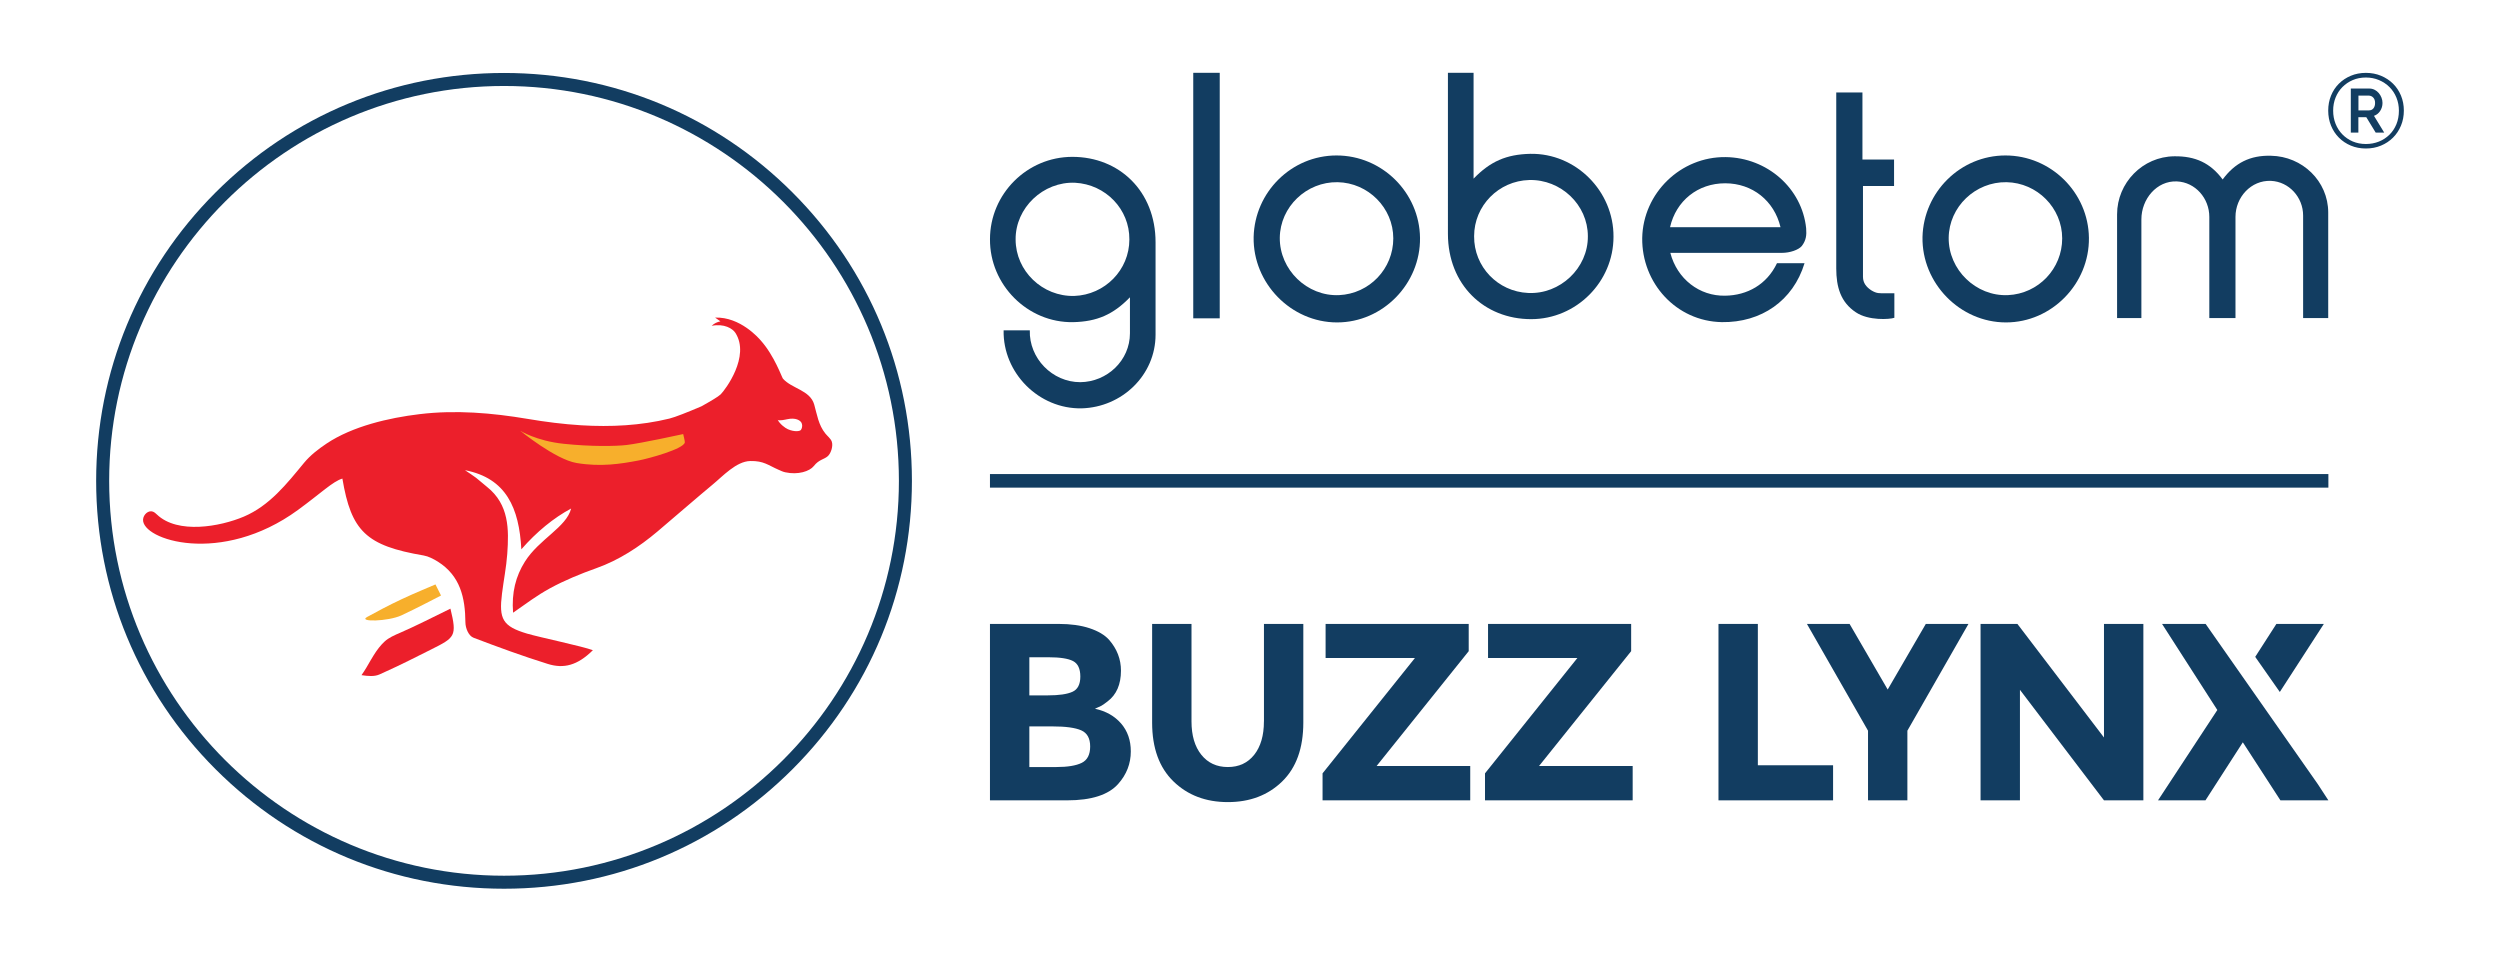
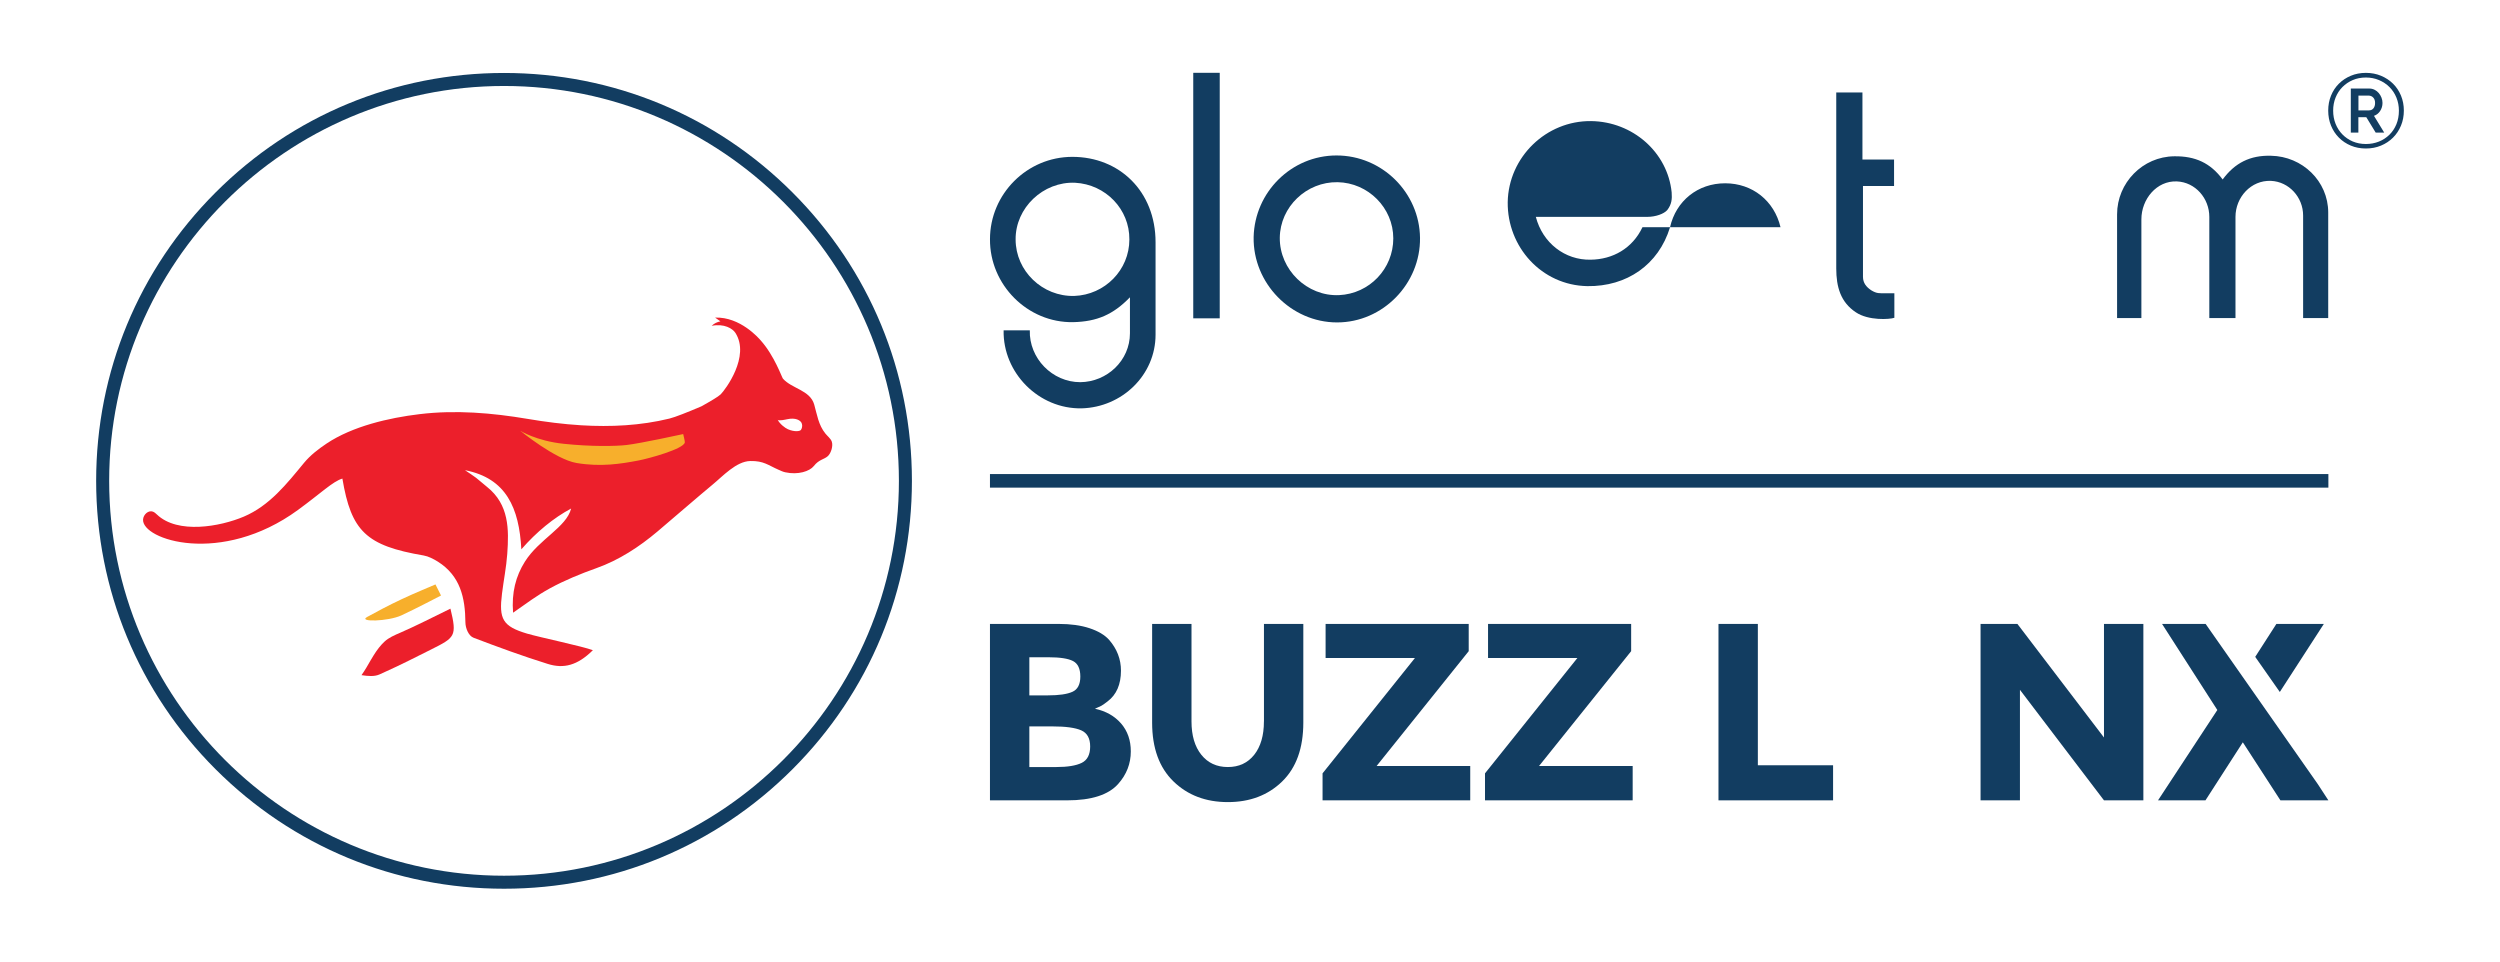
<svg xmlns="http://www.w3.org/2000/svg" version="1.1" id="Layer_1" x="0px" y="0px" width="130px" height="50px" viewBox="0 0 130 50" style="enable-background:new 0 0 130 50;" xml:space="preserve">
  <style type="text/css"> .st0{fill:#123D61;} .st1{fill:#EC1F2B;} .st2{fill:#F7AF2C;} </style>
  <g>
    <g>
      <rect x="51.478" y="24.651" class="st0" width="69.598" height="0.706" />
    </g>
    <g>
      <polygon class="st0" points="76.373,33.861 76.373,32.444 68.931,32.444 68.931,34.216 73.577,34.216 68.773,40.214 68.773,41.618 76.452,41.618 76.452,39.833 71.582,39.833 " />
    </g>
    <g>
      <polygon class="st0" points="84.82,33.861 84.82,32.444 77.378,32.444 77.378,34.216 82.024,34.216 77.22,40.214 77.22,41.618 84.899,41.618 84.899,39.833 80.029,39.833 " />
    </g>
    <g>
      <path class="st0" d="M65.724,37.51c0,0.735-0.169,1.315-0.505,1.739 c-0.337,0.425-0.794,0.637-1.371,0.637s-1.037-0.212-1.378-0.637 c-0.341-0.424-0.512-1.004-0.512-1.739v-5.066h-2.047v5.131 c0,1.321,0.37,2.341,1.109,3.058c0.739,0.718,1.682,1.076,2.828,1.076 c1.146,0,2.087-0.356,2.822-1.07c0.735-0.713,1.103-1.734,1.103-3.065v-5.131 h-2.047V37.51z" />
    </g>
    <g>
      <polygon class="st0" points="91.408,32.444 89.361,32.444 89.361,41.618 95.32,41.618 95.32,39.794 91.408,39.794 " />
    </g>
    <g>
      <polygon class="st0" points="112.427,32.444 115.301,36.92 112.217,41.618 114.684,41.618 116.627,38.6 118.582,41.618 121.076,41.618 120.531,40.782 114.692,32.444 " />
    </g>
    <g>
      <path class="st0" d="M56.249,39.669c-0.294,0.144-0.733,0.217-1.319,0.217h-1.404v-2.113 h1.207c0.682,0,1.179,0.068,1.49,0.204c0.31,0.136,0.466,0.416,0.466,0.84 C56.689,39.24,56.542,39.525,56.249,39.669 M53.526,34.177h0.984 c0.604,0,1.032,0.065,1.287,0.197c0.253,0.131,0.38,0.4,0.38,0.807 c0,0.407-0.138,0.672-0.413,0.794c-0.276,0.123-0.698,0.184-1.267,0.184h-0.971 V34.177z M56.938,36.854c0.158-0.07,0.267-0.12,0.328-0.151 c0.061-0.031,0.171-0.107,0.328-0.23c0.464-0.35,0.696-0.884,0.696-1.601 c0-0.595-0.206-1.128-0.617-1.601c-0.228-0.253-0.567-0.455-1.017-0.604 c-0.451-0.149-0.986-0.223-1.608-0.223h-3.57v9.174h4.016 c1.26,0,2.144-0.284,2.651-0.853c0.437-0.49,0.657-1.054,0.657-1.693 c0-0.577-0.169-1.06-0.505-1.45C57.959,37.233,57.507,36.977,56.938,36.854" />
    </g>
    <g>
      <polygon class="st0" points="120.84,32.444 118.372,32.444 117.271,34.157 118.55,35.983 " />
    </g>
    <g>
      <polygon class="st0" points="109.407,38.35 104.905,32.444 102.989,32.444 102.989,41.618 105.037,41.618 105.037,35.87 109.407,41.618 111.455,41.618 111.455,32.444 109.407,32.444 " />
    </g>
    <g>
-       <polygon class="st0" points="98.16,35.856 96.178,32.444 93.96,32.444 97.137,37.996 97.137,41.618 99.184,41.618 99.184,37.996 102.36,32.444 100.142,32.444 " />
-     </g>
+       </g>
    <g>
      <path class="st0" d="M26.21,46.214c-5.665,0-10.992-2.206-14.998-6.212 C7.206,35.996,5,30.669,5,25.004s2.206-10.992,6.212-14.998 c4.006-4.006,9.332-6.212,14.998-6.212c5.665,0,10.992,2.206,14.998,6.212 c4.006,4.006,6.212,9.332,6.212,14.998s-2.206,10.992-6.212,14.998 C37.202,44.008,31.875,46.214,26.21,46.214z M26.21,4.471 c-11.322,0-20.533,9.211-20.533,20.533c0,11.322,9.211,20.533,20.533,20.533 s20.533-9.211,20.533-20.533C46.743,13.682,37.532,4.471,26.21,4.471z" />
    </g>
    <g>
      <path class="st1" d="M22.406,33.779c-0.772,0.386-1.584,0.803-2.371,1.154 c-0.103,0.049-0.207,0.097-0.311,0.142c-0.259,0.112-0.577,0.086-0.926,0.033 c0.185-0.259,0.339-0.535,0.496-0.808l0.004-0.004 c0.165-0.281,0.334-0.55,0.554-0.789c0.046-0.049,0.096-0.101,0.15-0.15 c0.219-0.201,0.505-0.324,0.841-0.469c0.697-0.3,1.724-0.818,2.58-1.238 C23.773,33.092,23.661,33.151,22.406,33.779" />
    </g>
    <g>
      <path class="st2" d="M22.644,30.39c-0.349,0.154-1.04,0.431-1.764,0.771 c-0.691,0.324-1.259,0.632-1.785,0.919c-0.507,0.277,1.086,0.239,1.778-0.08 c0.72-0.332,2.06-1.033,2.06-1.033L22.644,30.39z" />
    </g>
    <path class="st1" d="M43.25,22.956c-0.055-0.149-0.231-0.288-0.328-0.409 c-0.365-0.45-0.437-0.996-0.583-1.51c-0.216-0.755-1.164-0.82-1.628-1.35 c-0.055-0.065-0.446-1.198-1.162-1.994c-0.088-0.098-1.052-1.225-2.364-1.178 c0.054,0.042,0.231,0.158,0.277,0.195c-0.154,0.032-0.317,0.097-0.455,0.233 c0.65-0.13,1.091,0.143,1.235,0.368c0.78,1.224-0.532,2.962-0.767,3.196 c-0.117,0.117-0.571,0.383-0.996,0.619c-0.003,0.002-0.006,0.003-0.01,0.005 c-0.708,0.302-1.358,0.561-1.659,0.635c-1.499,0.367-3.051,0.442-4.588,0.349 c-0.933-0.057-1.86-0.176-2.781-0.332c-1.854-0.313-3.751-0.474-5.623-0.247 c-1.594,0.191-3.491,0.628-4.844,1.534c-0.423,0.285-0.832,0.598-1.16,0.993 c-0.906,1.097-1.793,2.232-3.139,2.803c-1.226,0.518-3.431,0.923-4.514-0.11 c-0.064-0.06-0.129-0.12-0.211-0.151c-0.236-0.087-0.492,0.152-0.511,0.404 c-0.075,1.062,4.062,2.423,8.053-0.49c1.205-0.88,1.812-1.484,2.312-1.633 c0.459,2.729,1.229,3.49,4.225,3.999c0.258,0.045,0.512,0.181,0.74,0.321 c1.166,0.737,1.421,1.875,1.432,3.154c0.003,0.313,0.167,0.705,0.422,0.802 c1.274,0.486,2.558,0.956,3.863,1.363c0.824,0.258,1.537,0.084,2.343-0.714 c-0.539-0.205-2.729-0.661-3.419-0.862c-1.276-0.38-1.473-0.757-1.306-2.081 c0.084-0.687,0.224-1.369,0.273-2.061c0.091-1.286,0.099-2.57-1.052-3.488 c-0.194-0.152-0.372-0.32-0.562-0.467c-0.189-0.141-0.387-0.27-0.585-0.402 c2.153,0.414,2.818,1.977,2.932,4.114c0.792-0.908,1.679-1.634,2.589-2.121 c-0.238,0.969-1.67,1.593-2.404,2.762c-0.477,0.758-0.698,1.61-0.615,2.656 c0.745-0.515,1.189-0.867,1.917-1.269c0.77-0.418,1.591-0.755,2.415-1.048 c1.177-0.418,2.23-1.108,3.181-1.91c0.461-0.389,2.354-2.019,2.85-2.425 c0.536-0.439,1.239-1.221,1.971-1.236c0.708-0.015,0.934,0.223,1.482,0.459 h0.002c0.099,0.042,0.19,0.094,0.332,0.126 c0.671,0.15,1.274-0.054,1.485-0.321c0.283-0.36,0.534-0.334,0.744-0.529 C43.219,23.549,43.333,23.178,43.25,22.956z M41.65,22.352 c-0.047,0.075-0.33,0.12-0.679-0.032c-0.145-0.063-0.42-0.27-0.531-0.491 c0.048,0.073,0.427-0.015,0.484-0.027c0.463-0.103,0.685,0.067,0.746,0.169 C41.723,22.062,41.741,22.209,41.65,22.352z" />
    <g>
      <path class="st2" d="M27.05,22.397c0,0,0.83,0.53,2.258,0.68 c1.427,0.151,2.71,0.129,3.276,0.063c0.728-0.084,2.935-0.566,2.942-0.568 c-0,0,0.096,0.383,0.085,0.436c-0.07,0.344-1.879,0.836-2.407,0.937 c-0.91,0.173-1.95,0.346-3.228,0.13C28.874,23.888,27.05,22.397,27.05,22.397" />
    </g>
    <g>
      <path class="st0" d="M55.862,15.389c1.588-0.057,2.865-1.347,2.865-2.936 c0.014-1.574-1.234-2.865-2.823-2.95c-1.659-0.071-3.106,1.305-3.092,2.95 C52.812,14.099,54.216,15.432,55.862,15.389 M58.755,15.461 c-0.866,0.893-1.702,1.262-2.951,1.291c-2.369,0.042-4.341-1.943-4.325-4.312 c0-2.354,1.928-4.284,4.283-4.284c2.441,0,4.327,1.787,4.327,4.44v4.808 c0,2.1-1.744,3.774-3.844,3.83c-2.227,0.043-4.1-1.844-4.057-4.056h1.362 c-0.043,1.447,1.163,2.695,2.625,2.695c1.404-0.014,2.582-1.135,2.582-2.539 V15.461z" />
      <rect x="62.049" y="3.786" class="st0" width="1.377" height="12.767" />
      <path class="st0" d="M69.628,15.347c1.589-0.071,2.823-1.376,2.823-2.95 c0-1.589-1.306-2.894-2.895-2.923c-1.616-0.028-2.992,1.277-3.007,2.894 C66.536,14.028,67.969,15.418,69.628,15.347 M69.5,8.084 c2.369,0,4.312,1.929,4.341,4.284c0.028,2.383-1.929,4.398-4.313,4.398 c-2.397,0-4.384-2.043-4.339-4.44C65.244,9.985,67.159,8.084,69.5,8.084" />
-       <path class="st0" d="M79.518,9.361c-1.587,0.043-2.864,1.333-2.864,2.922 c-0.014,1.589,1.233,2.88,2.808,2.951c1.659,0.085,3.121-1.291,3.107-2.951 C82.569,10.651,81.164,9.318,79.518,9.361 M83.902,12.312 c0,2.34-1.929,4.284-4.284,4.284c-2.439,0-4.326-1.787-4.326-4.44V3.786h1.334 v5.504c0.865-0.894,1.701-1.263,2.95-1.291 C81.945,7.957,83.916,9.942,83.902,12.312" />
-       <path class="st0" d="M86.842,11.815h5.745c-0.327-1.376-1.461-2.284-2.88-2.284 C88.289,9.531,87.155,10.439,86.842,11.815 M93.836,13.687 c-0.596,1.958-2.256,3.092-4.299,3.064c-2.383-0.043-4.17-2.043-4.142-4.369 c0.042-2.341,2-4.242,4.34-4.213c2.156,0.028,3.972,1.617,4.185,3.703 c0.028,0.354,0,0.624-0.227,0.922c-0.17,0.199-0.61,0.355-1.035,0.355h-5.801 c0.354,1.362,1.517,2.255,2.85,2.227c1.149-0.014,2.17-0.582,2.695-1.688 H93.836z" />
+       <path class="st0" d="M86.842,11.815h5.745c-0.327-1.376-1.461-2.284-2.88-2.284 C88.289,9.531,87.155,10.439,86.842,11.815 c-0.596,1.958-2.256,3.092-4.299,3.064c-2.383-0.043-4.17-2.043-4.142-4.369 c0.042-2.341,2-4.242,4.34-4.213c2.156,0.028,3.972,1.617,4.185,3.703 c0.028,0.354,0,0.624-0.227,0.922c-0.17,0.199-0.61,0.355-1.035,0.355h-5.801 c0.354,1.362,1.517,2.255,2.85,2.227c1.149-0.014,2.17-0.582,2.695-1.688 H93.836z" />
      <path class="st0" d="M98.491,9.673h-1.616v4.724c0,0.312,0.17,0.525,0.425,0.695 c0.298,0.184,0.44,0.156,0.724,0.156h0.483v1.277 c-0.243,0.085-1.348,0.156-2-0.284c-0.795-0.525-1.022-1.32-1.022-2.284 V4.808h1.362v3.489h1.644V9.673z" />
-       <path class="st0" d="M104.411,15.347c1.589-0.071,2.823-1.376,2.823-2.95 c0-1.589-1.305-2.894-2.894-2.923c-1.617-0.028-2.993,1.277-3.008,2.894 C101.318,14.028,102.751,15.418,104.411,15.347 M104.283,8.084 c2.368,0,4.312,1.929,4.341,4.284c0.028,2.383-1.93,4.398-4.313,4.398 c-2.397,0-4.384-2.043-4.341-4.44C100.027,9.985,101.943,8.084,104.283,8.084" />
      <path class="st0" d="M111.351,16.539h-1.263v-5.391c0-1.645,1.333-3.007,2.978-3.021 c1.079-0.014,1.873,0.341,2.512,1.206c0.638-0.865,1.431-1.263,2.51-1.234 c1.632,0.028,2.979,1.319,2.979,2.951v5.489h-1.305v-5.333 c0-0.951-0.737-1.76-1.673-1.801c-1.036-0.043-1.844,0.851-1.844,1.872v5.262 h-1.361v-5.262c0-0.965-0.724-1.802-1.688-1.844 c-1.05-0.042-1.844,0.922-1.844,1.972V16.539z" />
      <g>
        <path class="st0" d="M123.026,7.722c-0.284,0-0.544-0.05-0.782-0.15 c-0.238-0.1-0.445-0.238-0.62-0.414c-0.175-0.176-0.312-0.384-0.41-0.624 c-0.098-0.24-0.147-0.501-0.147-0.784c0-0.28,0.049-0.539,0.147-0.779 c0.098-0.24,0.234-0.447,0.41-0.621c0.175-0.174,0.381-0.311,0.62-0.411 c0.238-0.1,0.499-0.15,0.782-0.15c0.284,0,0.545,0.05,0.785,0.15 c0.24,0.1,0.448,0.237,0.625,0.411c0.177,0.174,0.315,0.381,0.415,0.621 C124.95,5.211,125,5.47,125,5.75c0,0.283-0.05,0.545-0.15,0.784 c-0.1,0.24-0.238,0.448-0.415,0.624c-0.177,0.176-0.385,0.314-0.625,0.414 C123.571,7.672,123.309,7.722,123.026,7.722z M123.026,7.488 c0.242,0,0.466-0.042,0.675-0.125c0.208-0.083,0.39-0.202,0.546-0.354 c0.156-0.153,0.277-0.335,0.365-0.547c0.087-0.212,0.131-0.447,0.131-0.705 c0-0.243-0.043-0.47-0.129-0.681c-0.086-0.211-0.206-0.393-0.36-0.547 c-0.154-0.154-0.336-0.276-0.546-0.365c-0.21-0.089-0.438-0.133-0.683-0.133 c-0.249,0-0.476,0.044-0.683,0.133c-0.207,0.089-0.386,0.211-0.538,0.365 c-0.152,0.154-0.27,0.336-0.354,0.545c-0.084,0.209-0.126,0.435-0.126,0.678 c0,0.247,0.042,0.476,0.126,0.686c0.084,0.211,0.202,0.394,0.354,0.55 c0.152,0.156,0.332,0.279,0.538,0.368 C122.55,7.443,122.777,7.488,123.026,7.488z M122.244,4.604h0.96 c0.099,0,0.192,0.022,0.276,0.065c0.085,0.043,0.157,0.1,0.216,0.17 c0.06,0.071,0.107,0.151,0.142,0.24c0.035,0.089,0.052,0.181,0.052,0.273 c0,0.155-0.041,0.294-0.122,0.418c-0.081,0.124-0.188,0.208-0.321,0.253 l0.532,0.872h-0.443l-0.488-0.8h-0.413v0.8h-0.393V4.604z M123.18,5.74 c0.103,0,0.182-0.035,0.239-0.106c0.056-0.07,0.085-0.164,0.085-0.281 c0-0.12-0.032-0.214-0.097-0.281c-0.065-0.067-0.145-0.101-0.241-0.101h-0.527 v0.769H123.18z" />
      </g>
    </g>
  </g>
</svg>